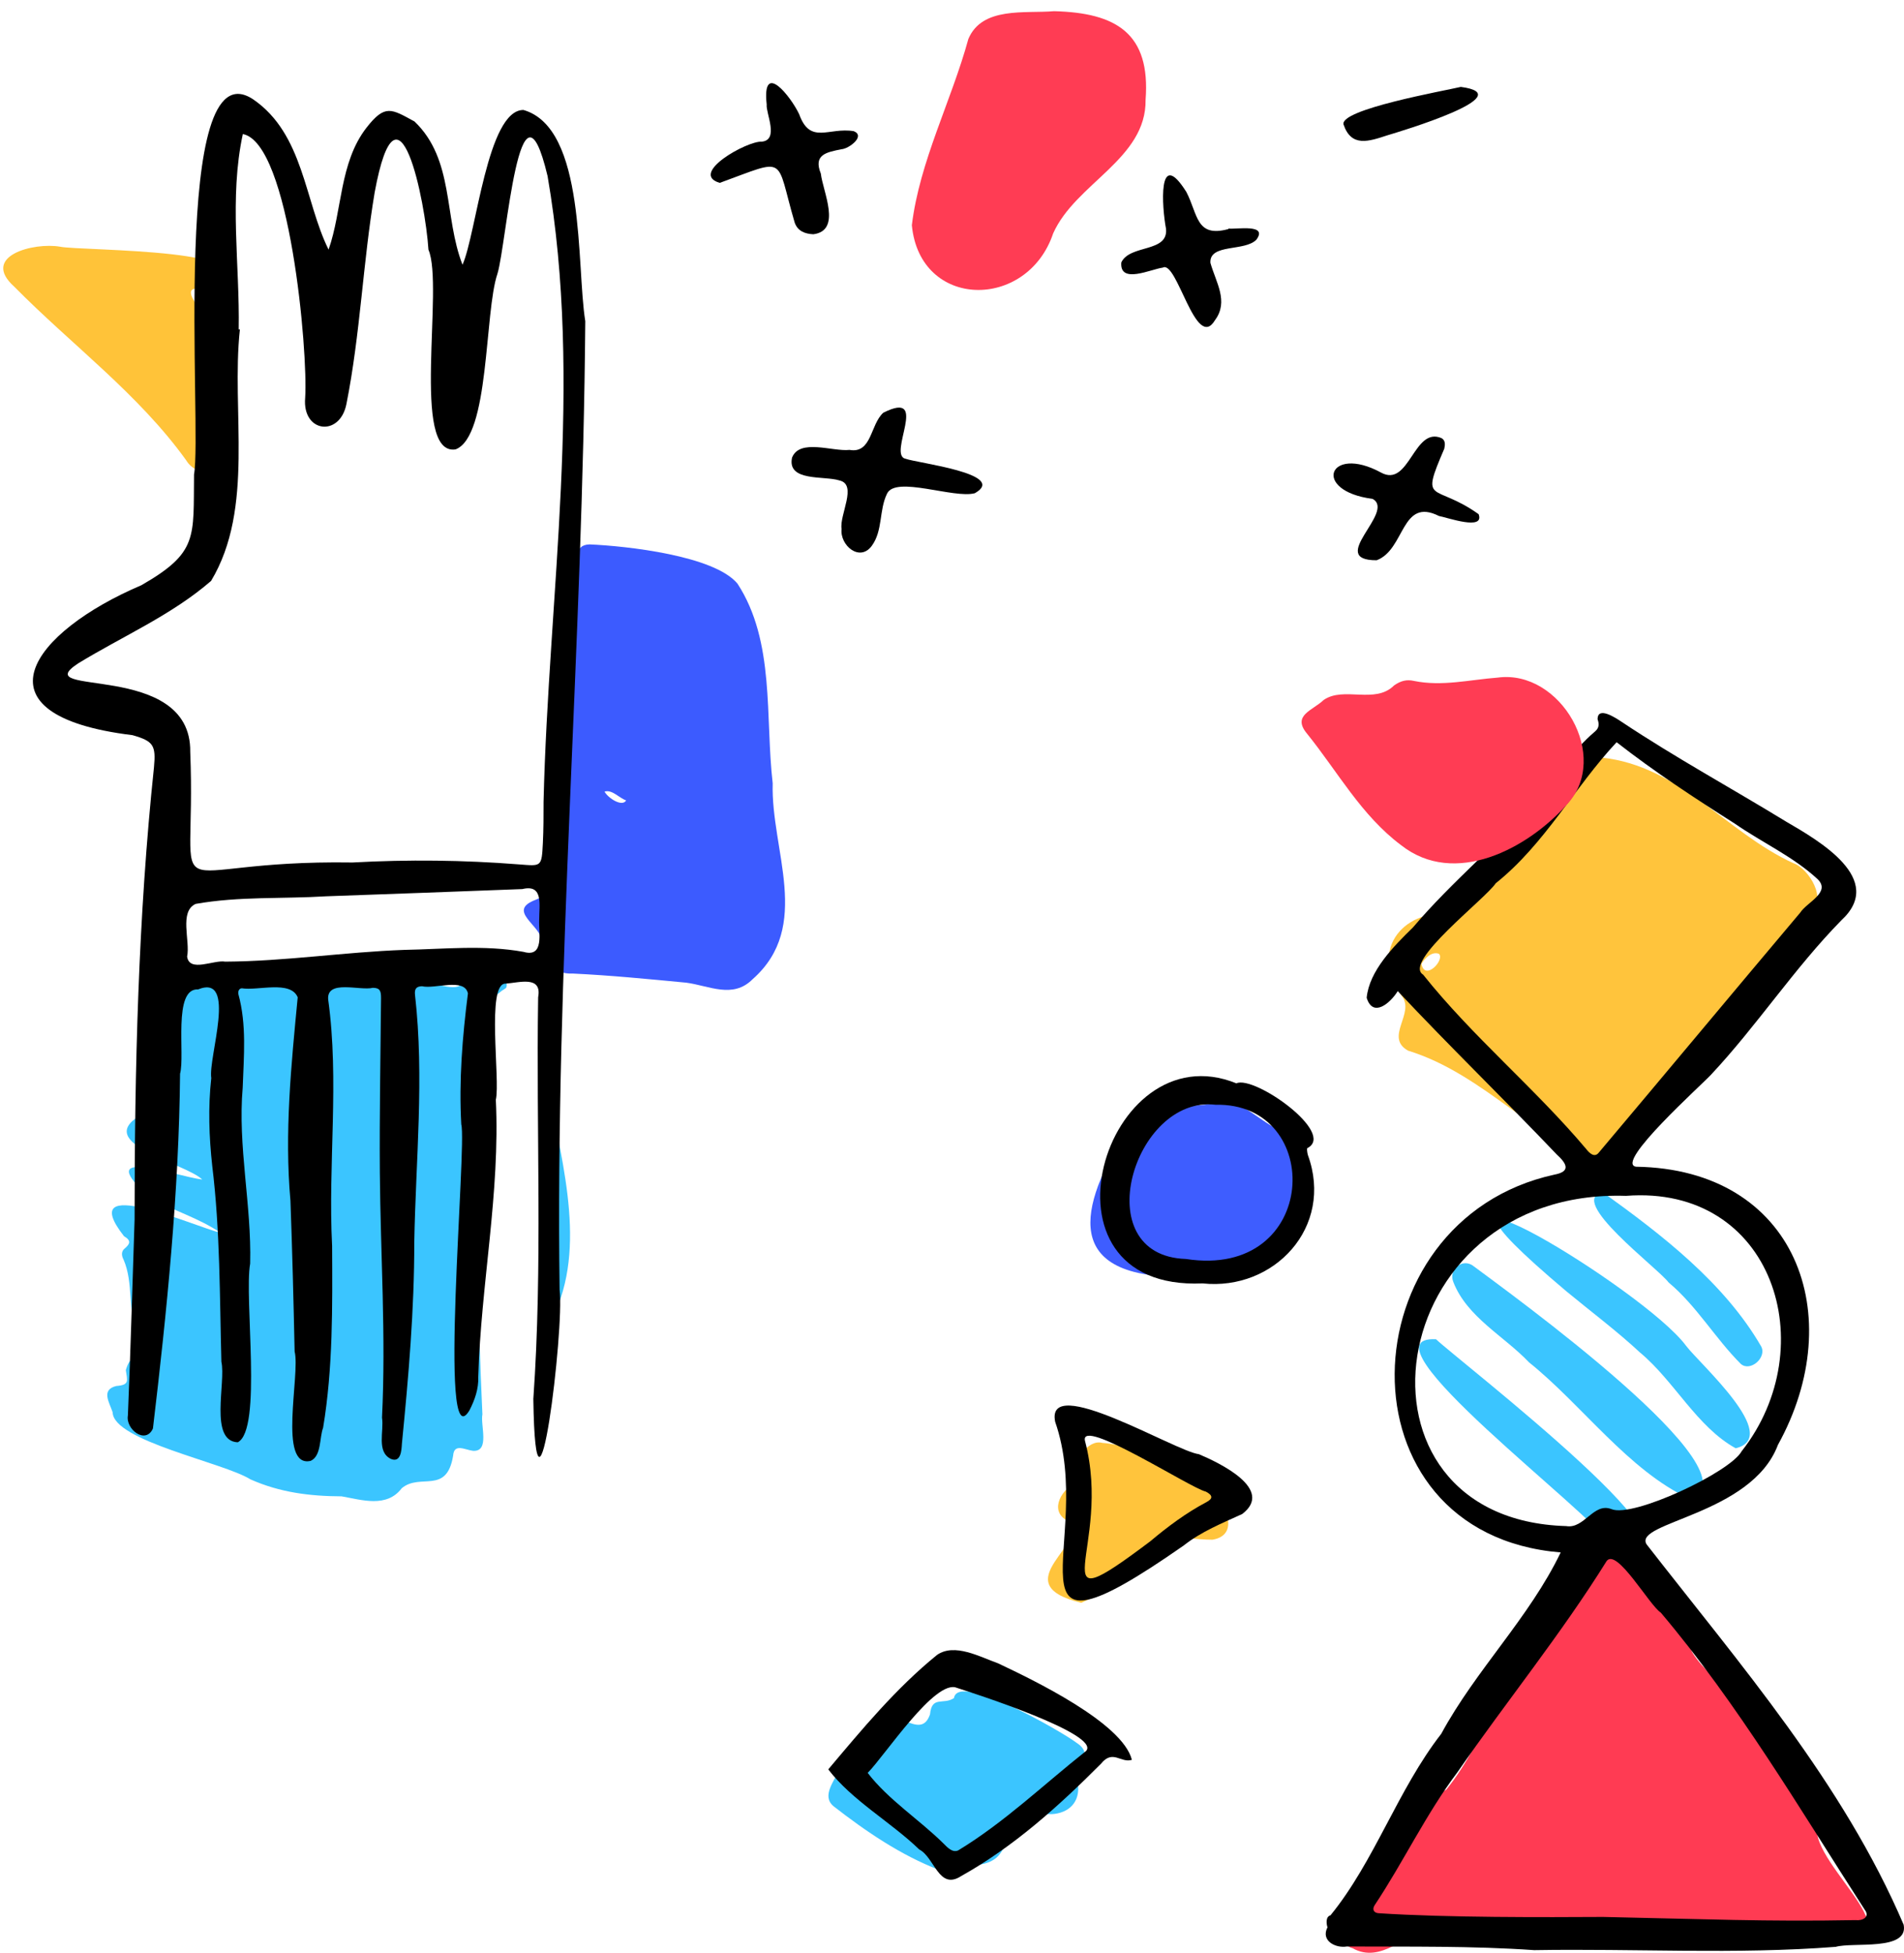
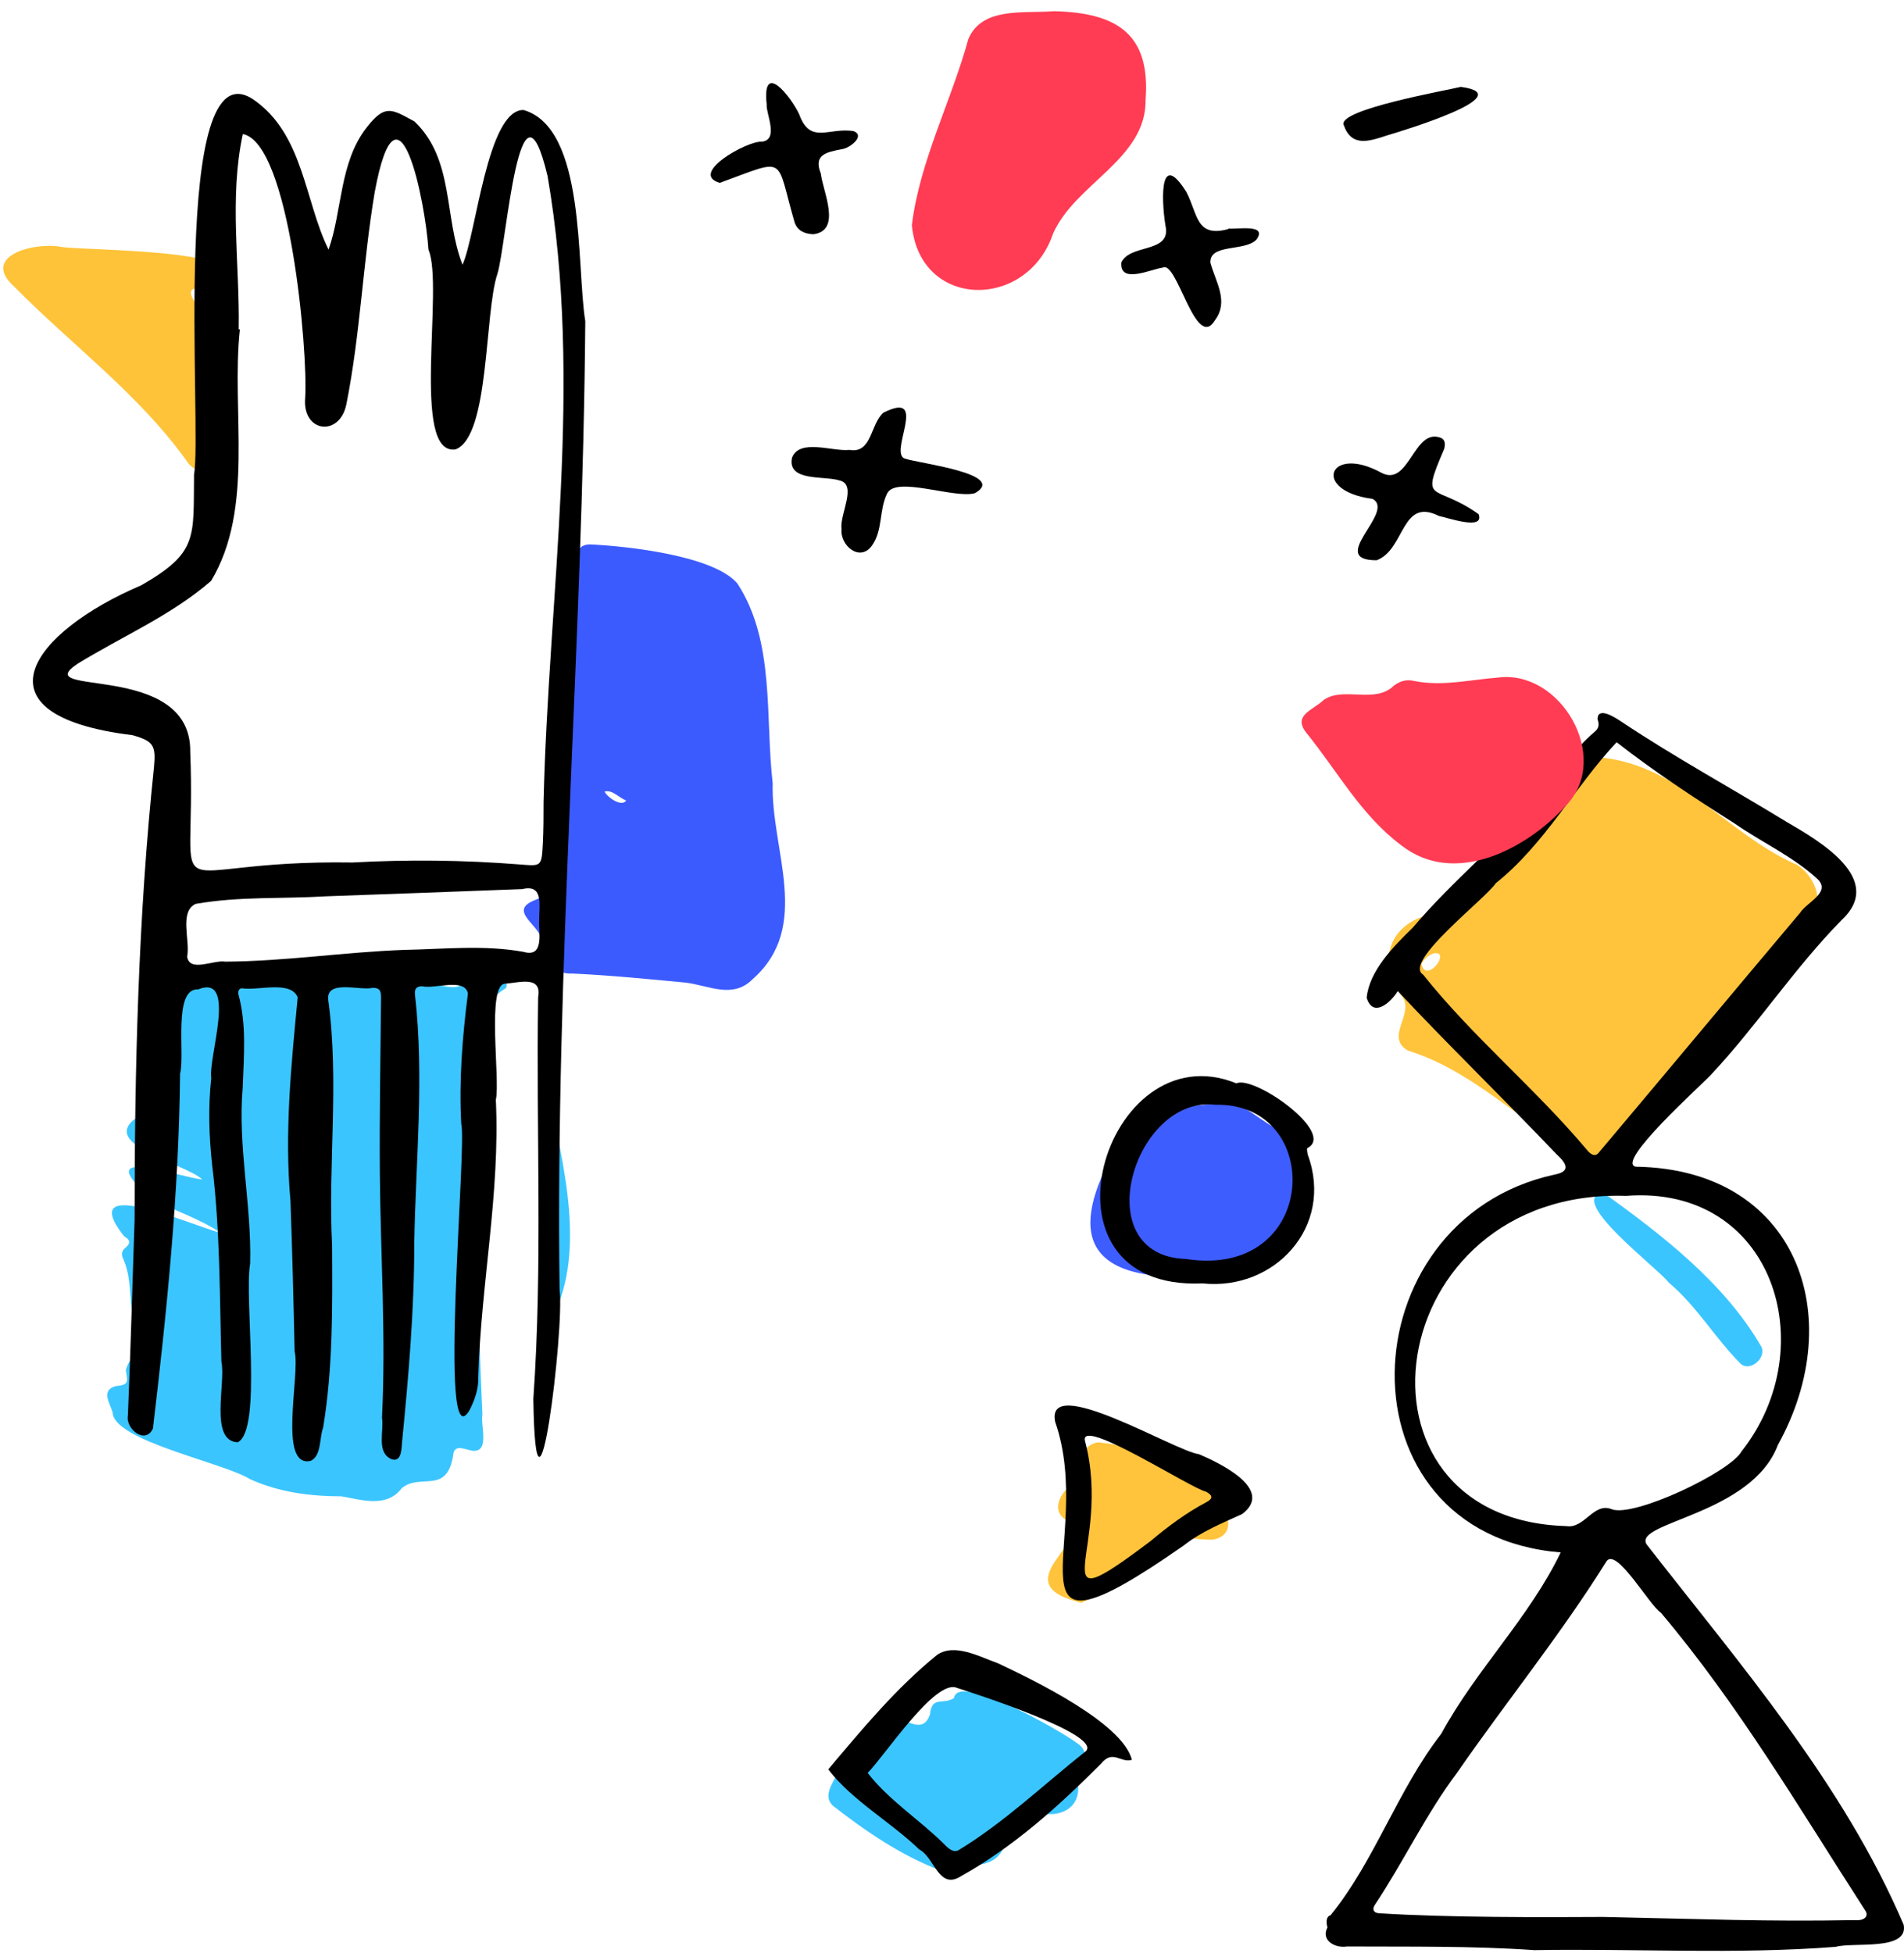
<svg xmlns="http://www.w3.org/2000/svg" width="117" height="120" viewBox="0 0 117 120" fill="none">
-   <path fill-rule="evenodd" clip-rule="evenodd" d="M98.82 94.789C97.133 95.835 96.374 97.948 95.065 99.411C92.401 102.549 91.421 106.815 88.879 109.953C87.391 110.809 86.896 112.628 85.706 113.811C85.042 114.593 81.386 119.291 83.11 119.699C84.886 120.694 86.379 118.764 88.047 118.458C92.504 118.532 96.936 117.893 101.394 117.957C105.254 117.903 109.015 118.793 112.847 119.173C118.358 119.333 110.217 113.814 111.874 111.763C113.844 107.908 105.599 104.422 103.962 101.473C103.24 99.579 100.979 98.345 100.667 96.413C100.815 95.39 99.442 95.295 98.82 94.789Z" fill="#FF3B53" />
  <path fill-rule="evenodd" clip-rule="evenodd" d="M87.348 59.226C87.562 58.851 88.008 58.437 88.424 58.605C88.8 58.976 87.555 60.307 87.348 59.226ZM98.963 71.68C101.55 70.381 102.655 66.912 104.2 64.537C105.749 61.509 108.201 59.126 110.371 56.519C110.582 56.216 110.782 55.93 111.216 55.934C112.331 55.353 111.171 53.356 110.193 53.032C106.057 51.128 103.234 47.058 98.423 46.548C94.665 44.737 90.732 56.282 89.148 56.128C86.046 55.901 84.166 58.538 86.131 61.186C86.986 62.25 85.05 63.719 86.522 64.553C91.215 65.995 94.407 70.156 98.963 71.68Z" fill="#FFC43C" />
  <path fill-rule="evenodd" clip-rule="evenodd" d="M79.734 73.941C79.65 73.488 79.626 73.094 80.135 72.808C81.081 71.497 79.236 69.934 78.22 69.222C77.078 68.603 75.83 67.216 74.445 67.801C72.7 68.207 70.716 67.356 69.444 69.094C66.538 73.661 64.941 78.344 72.261 78.45C76.164 78.8 79.559 78.767 79.734 73.941Z" fill="#3E5DFF" />
  <path fill-rule="evenodd" clip-rule="evenodd" d="M57.7 114.886C59.049 114.387 60.979 115.082 61.66 113.543C62.046 112.678 62.963 112.374 63.419 111.613C63.738 111.329 64.391 111.512 64.8 111.449C65.876 111.31 66.444 110.514 66.2 109.418C66.13 108.463 67.276 107.801 66.151 107.079C65.337 106.445 58.876 102.694 58.621 104.333C57.974 104.77 57.257 104.164 57.149 105.332C56.532 107.131 54.786 104.385 53.952 106.162C52.872 106.953 53.598 108.952 51.984 108.556C51.831 108.573 51.592 108.629 51.553 108.73C51.305 109.417 50.458 110.324 51.212 110.97C53.171 112.501 55.38 114.004 57.7 114.886Z" fill="#3BC5FF" />
  <path fill-rule="evenodd" clip-rule="evenodd" d="M66.439 98.478C68.227 97.652 70.568 96.759 71.102 94.652C71.128 94.52 71.372 94.348 71.521 94.341C72.508 94.417 73.51 94.601 74.505 94.602C76.337 94.303 75.214 92.047 74.076 91.541C71.935 90.578 70.143 88.817 67.736 88.653C66.858 88.411 65.894 89.788 66.357 90.561C66.497 90.78 66.558 90.975 66.181 91.074C65.28 91.435 64.454 92.756 65.523 93.4C67.356 94.665 61.482 97.278 66.439 98.478Z" fill="#FFC43C" />
-   <path fill-rule="evenodd" clip-rule="evenodd" d="M103.813 92.085C108.41 90.691 92.443 79.215 90.558 77.801C89.89 77.258 88.986 77.988 89.307 78.771C90.15 80.931 92.415 82.081 93.96 83.706C97.237 86.337 100.056 90.34 103.813 92.085Z" fill="#3BC5FF" />
-   <path fill-rule="evenodd" clip-rule="evenodd" d="M106.657 88.984C109.524 88.288 104.461 83.812 103.614 82.695C101.005 79.152 84.398 69.343 96.252 79.339C97.768 80.592 99.35 81.772 100.787 83.109C102.882 84.851 104.271 87.669 106.657 88.984Z" fill="#3BC5FF" />
-   <path fill-rule="evenodd" clip-rule="evenodd" d="M98.82 94.791C107.137 97.091 89.444 83.454 88.245 82.286C83.193 82.02 98.094 93.147 98.82 94.791Z" fill="#3BC5FF" />
  <path fill-rule="evenodd" clip-rule="evenodd" d="M98.498 73.262C96.212 73.689 101.907 77.938 102.533 78.794C104.264 80.243 105.405 82.24 106.975 83.804C107.555 84.304 108.582 83.413 108.225 82.729C105.956 78.812 102.104 75.857 98.498 73.262Z" fill="#3BC5FF" />
  <path fill-rule="evenodd" clip-rule="evenodd" d="M99.34 45.603C101.663 47.417 104.113 49.023 106.602 50.604C108.278 51.768 110.193 52.627 111.695 54.02C112.526 54.831 111.022 55.443 110.63 56.065C106.491 60.974 102.388 65.905 98.253 70.809C97.995 71.148 97.69 70.876 97.48 70.608C94.321 66.858 90.498 63.709 87.448 59.881C86.19 59.109 91.264 55.244 91.913 54.269C94.935 51.857 96.746 48.375 99.34 45.603ZM99.916 73.475C108.964 72.778 112.076 82.75 107.023 89.168C106.317 90.457 100.355 93.266 99.03 92.725C97.919 92.285 97.363 93.956 96.243 93.765C82.065 93.354 84.799 72.996 99.916 73.475ZM98.512 117.78C94.915 117.8 88.926 117.826 84.731 117.552C84.421 117.539 84.306 117.323 84.468 117.063C86.248 114.391 87.628 111.45 89.563 108.883C92.582 104.521 95.926 100.411 98.731 95.907C99.365 95.102 101.356 98.635 102.056 99.083C106.821 104.719 110.591 111.143 114.586 117.334C114.927 117.782 114.455 118.028 114.026 117.975C108.544 118.079 104.691 117.908 98.512 117.78ZM85.891 60.895C89.082 64.296 92.431 67.542 95.657 70.928C96.263 71.481 96.556 71.975 95.522 72.17C82.713 74.961 82.017 94.248 95.904 95.384C93.976 99.39 90.69 102.602 88.564 106.527C85.886 109.969 84.464 114.365 81.758 117.68C81.466 117.757 81.494 118.169 81.573 118.417C81.149 119.24 82.061 119.713 82.764 119.595C86.591 119.616 90.454 119.553 94.278 119.82C100.435 119.714 106.633 120.095 112.805 119.617C113.868 119.31 117.299 119.897 116.979 118.258C113.252 109.54 106.931 102.279 101.183 94.887C100.328 93.517 107.638 93.084 109.253 88.775C113.648 80.834 110.372 71.836 100.536 71.685C99.172 71.481 104.609 66.62 105.148 66.024C107.975 63.005 110.243 59.51 113.146 56.55C115.901 54.015 111.78 51.66 109.745 50.475C106.391 48.423 102.931 46.538 99.659 44.358C99.282 44.105 98.166 43.366 98.172 44.196C98.281 44.505 98.258 44.736 98.011 44.945C96.648 46.098 95.701 47.611 94.584 48.973C92.135 51.794 89.229 54.146 86.815 56.995C85.636 58.142 84.138 59.653 83.981 61.307C84.37 62.563 85.449 61.615 85.891 60.895Z" fill="black" />
  <path fill-rule="evenodd" clip-rule="evenodd" d="M53.319 108.929C54.375 107.866 57.472 103.136 58.796 103.703C59.888 104.052 67.658 106.556 66.741 107.581C64.141 109.637 61.717 111.973 58.877 113.693C58.522 113.847 58.219 113.508 57.985 113.275C56.484 111.79 54.592 110.588 53.319 108.929ZM50.896 108.714C52.373 110.639 54.716 111.926 56.488 113.634C57.442 114.127 57.68 116.166 59.064 115.269C62.296 113.462 65.058 110.973 67.658 108.364C68.382 107.466 68.871 108.344 69.553 108.126C68.981 105.853 63.474 103.207 61.318 102.192C60.22 101.804 58.66 100.933 57.583 101.679C55.057 103.729 52.984 106.237 50.896 108.714Z" fill="black" />
  <path fill-rule="evenodd" clip-rule="evenodd" d="M74.692 67.878C81.43 67.726 81.113 78.627 72.871 77.353C66.723 77.154 69.663 67.28 74.692 67.878ZM73.897 78.854C78.294 79.321 81.981 75.393 80.371 70.974C80.328 70.833 80.293 70.561 80.337 70.542C82.128 69.625 77.075 66.053 75.974 66.562C67.875 63.272 63.052 79.342 73.897 78.854Z" fill="black" />
  <path fill-rule="evenodd" clip-rule="evenodd" d="M66.67 88.523C66.345 87.023 73.178 91.448 74.094 91.645C74.538 91.878 74.546 92.075 74.132 92.295C72.883 92.957 71.759 93.796 70.682 94.701C63.582 100.05 68.424 95.131 66.67 88.523ZM64.84 87.359C67.403 94.702 60.946 103.194 72.743 94.954C73.829 94.097 75.09 93.593 76.334 93.023C78.332 91.501 74.933 89.879 73.67 89.347C72.232 89.176 64.214 84.315 64.84 87.359Z" fill="black" />
  <path fill-rule="evenodd" clip-rule="evenodd" d="M13.57 75.75C11.935 75.363 4.538 72.011 7.621 75.956C8.083 76.224 7.995 76.43 7.644 76.727C7.456 76.884 7.457 77.14 7.591 77.388C8.232 78.862 7.804 80.518 8.477 82.036C8.591 82.531 9.286 83.185 8.436 83.379C8 83.394 7.835 83.838 7.733 84.183C7.812 84.813 7.996 85.095 7.151 85.157C6.184 85.388 6.725 86.171 6.922 86.774C6.96 88.53 13.723 89.852 15.387 90.893C17.197 91.7 19.041 91.929 20.993 91.938C22.244 92.158 23.765 92.659 24.688 91.438C25.835 90.482 27.445 91.862 27.845 89.437C27.902 88.654 28.573 89.084 29.072 89.141C30.12 89.2 29.508 87.55 29.644 86.9C29.363 80.64 29.137 74.368 29.913 68.131C30.592 65.532 28.259 62.426 31.096 60.703C31.57 59.78 28.14 58.638 28.429 60.092C28.637 61.989 22.875 58.33 22.165 59.936C22.023 60.359 21.72 60.318 21.386 60.253C18.421 59.707 15.424 60.214 12.438 59.608C8.709 59.571 11.148 60.712 10.876 62.814C11.358 64.911 6.817 62.308 10.626 68.168C9.936 68.281 8.778 67.46 8.588 68.55C5.72 70.275 11.409 71.47 12.429 72.473C10.778 72.273 5.423 70.268 9.304 73.648C10.78 74.433 12.134 74.802 13.57 75.75Z" fill="#3BC5FF" />
  <path fill-rule="evenodd" clip-rule="evenodd" d="M38.476 49.178C38.237 49.605 37.358 49.034 37.149 48.637C37.612 48.493 38.04 49.027 38.476 49.178ZM35.101 38.376C34.528 43.341 34.215 48.494 33.84 53.51C33.727 54.214 33.755 54.973 32.925 55.281C31.093 55.969 33.247 56.828 33.323 57.871C33.443 58.968 33.952 59.883 35.209 59.817C37.533 59.926 39.852 60.157 42.169 60.377C43.577 60.562 45.031 61.387 46.248 60.164C49.932 56.913 47.36 52.218 47.482 48.133C47.01 44.06 47.638 39.419 45.318 35.86C43.891 34.138 38.5 33.546 36.23 33.449C35.234 33.476 35.492 34.431 35.536 35.12C35.053 36.136 35.002 37.204 35.101 38.376Z" fill="#3C5BFF" />
  <path fill-rule="evenodd" clip-rule="evenodd" d="M70.396 6.128C70.706 2.053 68.599 0.782 64.766 0.688C62.983 0.84 60.351 0.387 59.505 2.396C58.456 6.222 56.508 9.915 56.033 13.838C56.526 19.023 63.124 19.085 64.717 14.338C66.094 11.255 70.448 9.77 70.396 6.128Z" fill="#FF3C54" />
  <path fill-rule="evenodd" clip-rule="evenodd" d="M92.033 41.633C90.321 41.763 88.606 42.19 86.891 41.838C86.449 41.736 86.077 41.824 85.666 42.114C84.492 43.285 82.582 42.152 81.342 43.005C80.653 43.665 79.371 43.947 80.323 45.086C82.204 47.416 83.65 50.099 86.096 51.928C89.393 54.525 93.863 52.15 96.285 49.435C99.015 46.493 95.886 41.112 92.033 41.633Z" fill="#FF3C54" />
  <path fill-rule="evenodd" clip-rule="evenodd" d="M3.701 15.159C2.071 14.873 -1.227 15.732 0.882 17.62C4.396 21.182 8.514 24.203 11.447 28.289C12.045 29.32 14.108 29.443 14.166 28.037C13.918 26.655 11.332 25.471 13.213 24.399C14.092 23.453 13.756 21.763 13.454 20.647C13.299 20 10.924 17.842 12.019 17.73C17.987 15.276 4.912 15.42 3.701 15.159Z" fill="#FFC339" />
  <path fill-rule="evenodd" clip-rule="evenodd" d="M33.721 67.047L33.721 81.4C36.17 77.093 34.59 71.69 33.721 67.047Z" fill="#3BC5FF" />
  <path fill-rule="evenodd" clip-rule="evenodd" d="M33.134 56.504L33.132 56.504C33.091 57.296 33.472 58.861 32.164 58.483C29.733 58.044 27.289 58.318 24.851 58.362C21.172 58.494 17.525 59.064 13.838 59.085C13.149 58.959 11.637 59.77 11.498 58.773C11.701 57.812 10.993 56.011 12.021 55.538C14.67 55.065 17.388 55.235 20.066 55.069C24.078 54.927 28.089 54.781 32.099 54.626C33.422 54.303 33.127 55.642 33.134 56.504ZM14.741 20.24L14.668 20.238C14.739 16.256 14.073 12.16 14.922 8.237C17.808 8.786 18.935 21.617 18.752 24.447C18.563 26.59 20.884 26.87 21.288 24.823C22.144 20.522 22.299 16.136 23.024 11.816C24.466 4.02 26.138 12.372 26.328 15.343C27.296 17.562 25.222 28.027 27.991 27.612C30.101 26.824 29.754 19.202 30.57 16.812C31.13 14.973 31.929 3.596 33.648 10.817C35.847 23.547 33.707 36.471 33.401 49.269C33.401 50.112 33.401 50.956 33.359 51.798C33.284 53.287 33.27 53.214 31.892 53.11C28.488 52.842 25.074 52.804 21.665 52.993C9.369 52.808 12.099 56.474 11.69 46.194C11.768 40.522 1.55 42.895 4.802 40.76C7.528 39.092 10.547 37.795 12.971 35.692C15.664 31.206 14.196 25.281 14.741 20.24ZM28.421 16.266C27.267 13.317 27.924 9.813 25.474 7.466C24.053 6.693 23.663 6.377 22.515 7.853C20.85 10.005 21.035 12.944 20.191 15.337C18.715 12.367 18.668 8.238 15.558 6.105C10.427 2.693 12.443 26.365 11.923 29.149C11.877 33.031 12.194 33.942 8.69 35.956C1.98 38.81 -1.915 43.939 8.143 45.17C9.433 45.537 9.587 45.797 9.462 47.137C8.49 56.368 8.273 65.654 8.27 74.929C8.133 78.943 8.029 82.954 7.859 86.967C7.705 87.814 8.949 88.777 9.398 87.767C10.251 80.595 10.999 73.21 11.065 65.971C11.383 64.817 10.609 60.707 12.173 60.791C14.61 59.801 12.783 64.986 12.983 66.238C12.782 68.044 12.845 69.84 13.043 71.642C13.53 75.632 13.498 79.656 13.604 83.668C13.892 84.948 12.841 88.537 14.607 88.617C16.136 87.862 14.99 79.754 15.372 77.638C15.465 74.017 14.6 70.434 14.914 66.821C14.981 64.896 15.164 62.965 14.648 61.08C14.612 60.885 14.706 60.724 14.864 60.722C15.847 60.884 17.852 60.217 18.294 61.276C17.895 65.432 17.473 69.599 17.848 73.773C17.961 76.86 18.039 79.952 18.105 83.041C18.464 84.432 17.052 90.228 19.093 89.757C19.761 89.448 19.62 88.344 19.855 87.721C20.467 84.037 20.427 80.273 20.408 76.551C20.149 71.504 20.861 66.424 20.166 61.405C20.065 60.167 22.126 60.886 22.911 60.693C23.329 60.699 23.419 60.853 23.415 61.331C23.385 64.902 23.313 68.474 23.341 72.045C23.382 77.065 23.722 82.082 23.474 87.102C23.607 87.928 23.117 89.201 24.022 89.639C24.629 89.892 24.675 89.114 24.697 88.699C25.104 84.581 25.461 80.472 25.457 76.326C25.548 71.272 26.077 66.197 25.505 61.155C25.456 60.767 25.572 60.606 25.932 60.596C26.729 60.786 28.539 60.053 28.754 61.037C28.412 63.708 28.197 66.391 28.345 69.084C28.702 70.327 26.898 89.871 28.842 86.663C29.175 86.023 29.415 85.334 29.39 84.603C29.552 78.905 30.742 73.289 30.469 67.571C30.752 66.362 29.869 60.401 31.066 60.436C31.902 60.38 33.319 59.917 33.069 61.271C32.938 69.495 33.353 77.752 32.773 85.955C32.923 96.085 34.699 81.624 34.387 79.239C34.113 59.378 35.811 39.581 35.965 19.736C35.407 16.283 36.027 7.867 32.166 6.757C29.942 6.744 29.276 14.353 28.421 16.266Z" fill="black" />
  <path fill-rule="evenodd" clip-rule="evenodd" d="M51.715 32.501C51.602 33.506 52.831 34.552 53.573 33.534C54.259 32.595 54.008 31.351 54.507 30.335C55.025 29.21 58.628 30.656 59.906 30.303C61.98 29.117 56.368 28.451 55.66 28.191C54.49 27.983 57.186 23.896 54.279 25.358C53.469 26.087 53.578 27.885 52.201 27.643C51.165 27.759 49.136 26.924 48.669 28.123C48.362 29.612 50.65 29.219 51.582 29.519C52.711 29.771 51.571 31.637 51.715 32.501Z" fill="black" />
  <path fill-rule="evenodd" clip-rule="evenodd" d="M47.113 6.422C47.051 6.946 47.895 8.603 46.807 8.704C45.904 8.649 42.309 10.67 44.229 11.236C48.452 9.699 47.625 9.56 48.834 13.68C49.019 14.208 49.476 14.37 49.981 14.393C51.746 14.166 50.565 11.771 50.439 10.666C49.969 9.499 50.776 9.355 51.718 9.168C52.162 9.137 53.203 8.365 52.466 8.06C50.93 7.8 49.784 8.915 49.107 7.012C48.593 5.929 46.812 3.671 47.113 6.422Z" fill="black" />
  <path fill-rule="evenodd" clip-rule="evenodd" d="M75.488 14.072C73.488 14.623 73.618 13.172 72.9 11.793C71.124 8.97 71.404 12.767 71.651 14.054C71.802 15.538 69.434 15.002 68.904 16.123C68.786 17.484 70.729 16.535 71.455 16.443C72.328 15.959 73.483 21.647 74.662 19.67C75.52 18.516 74.713 17.345 74.379 16.149C74.307 14.945 76.514 15.474 77.213 14.716C77.918 13.739 75.999 14.1 75.488 14.043C75.488 14.053 75.488 14.062 75.488 14.072Z" fill="black" />
  <path fill-rule="evenodd" clip-rule="evenodd" d="M84.594 34.423C86.351 33.772 86.087 30.528 88.423 31.703C88.923 31.792 91.247 32.628 90.861 31.592C88.105 29.631 87.24 31.082 88.751 27.569C88.8 27.333 88.833 27.061 88.583 26.92C86.863 26.179 86.613 30.009 84.854 29.03C81.637 27.289 80.572 30.163 84.342 30.651C85.802 31.443 81.479 34.43 84.594 34.423Z" fill="black" />
  <path fill-rule="evenodd" clip-rule="evenodd" d="M89.766 5.34C88.792 5.572 82.265 6.728 82.563 7.658C83.045 9.061 84.105 8.69 85.241 8.318C86.046 8.078 93.536 5.838 89.766 5.34Z" fill="black" />
</svg>